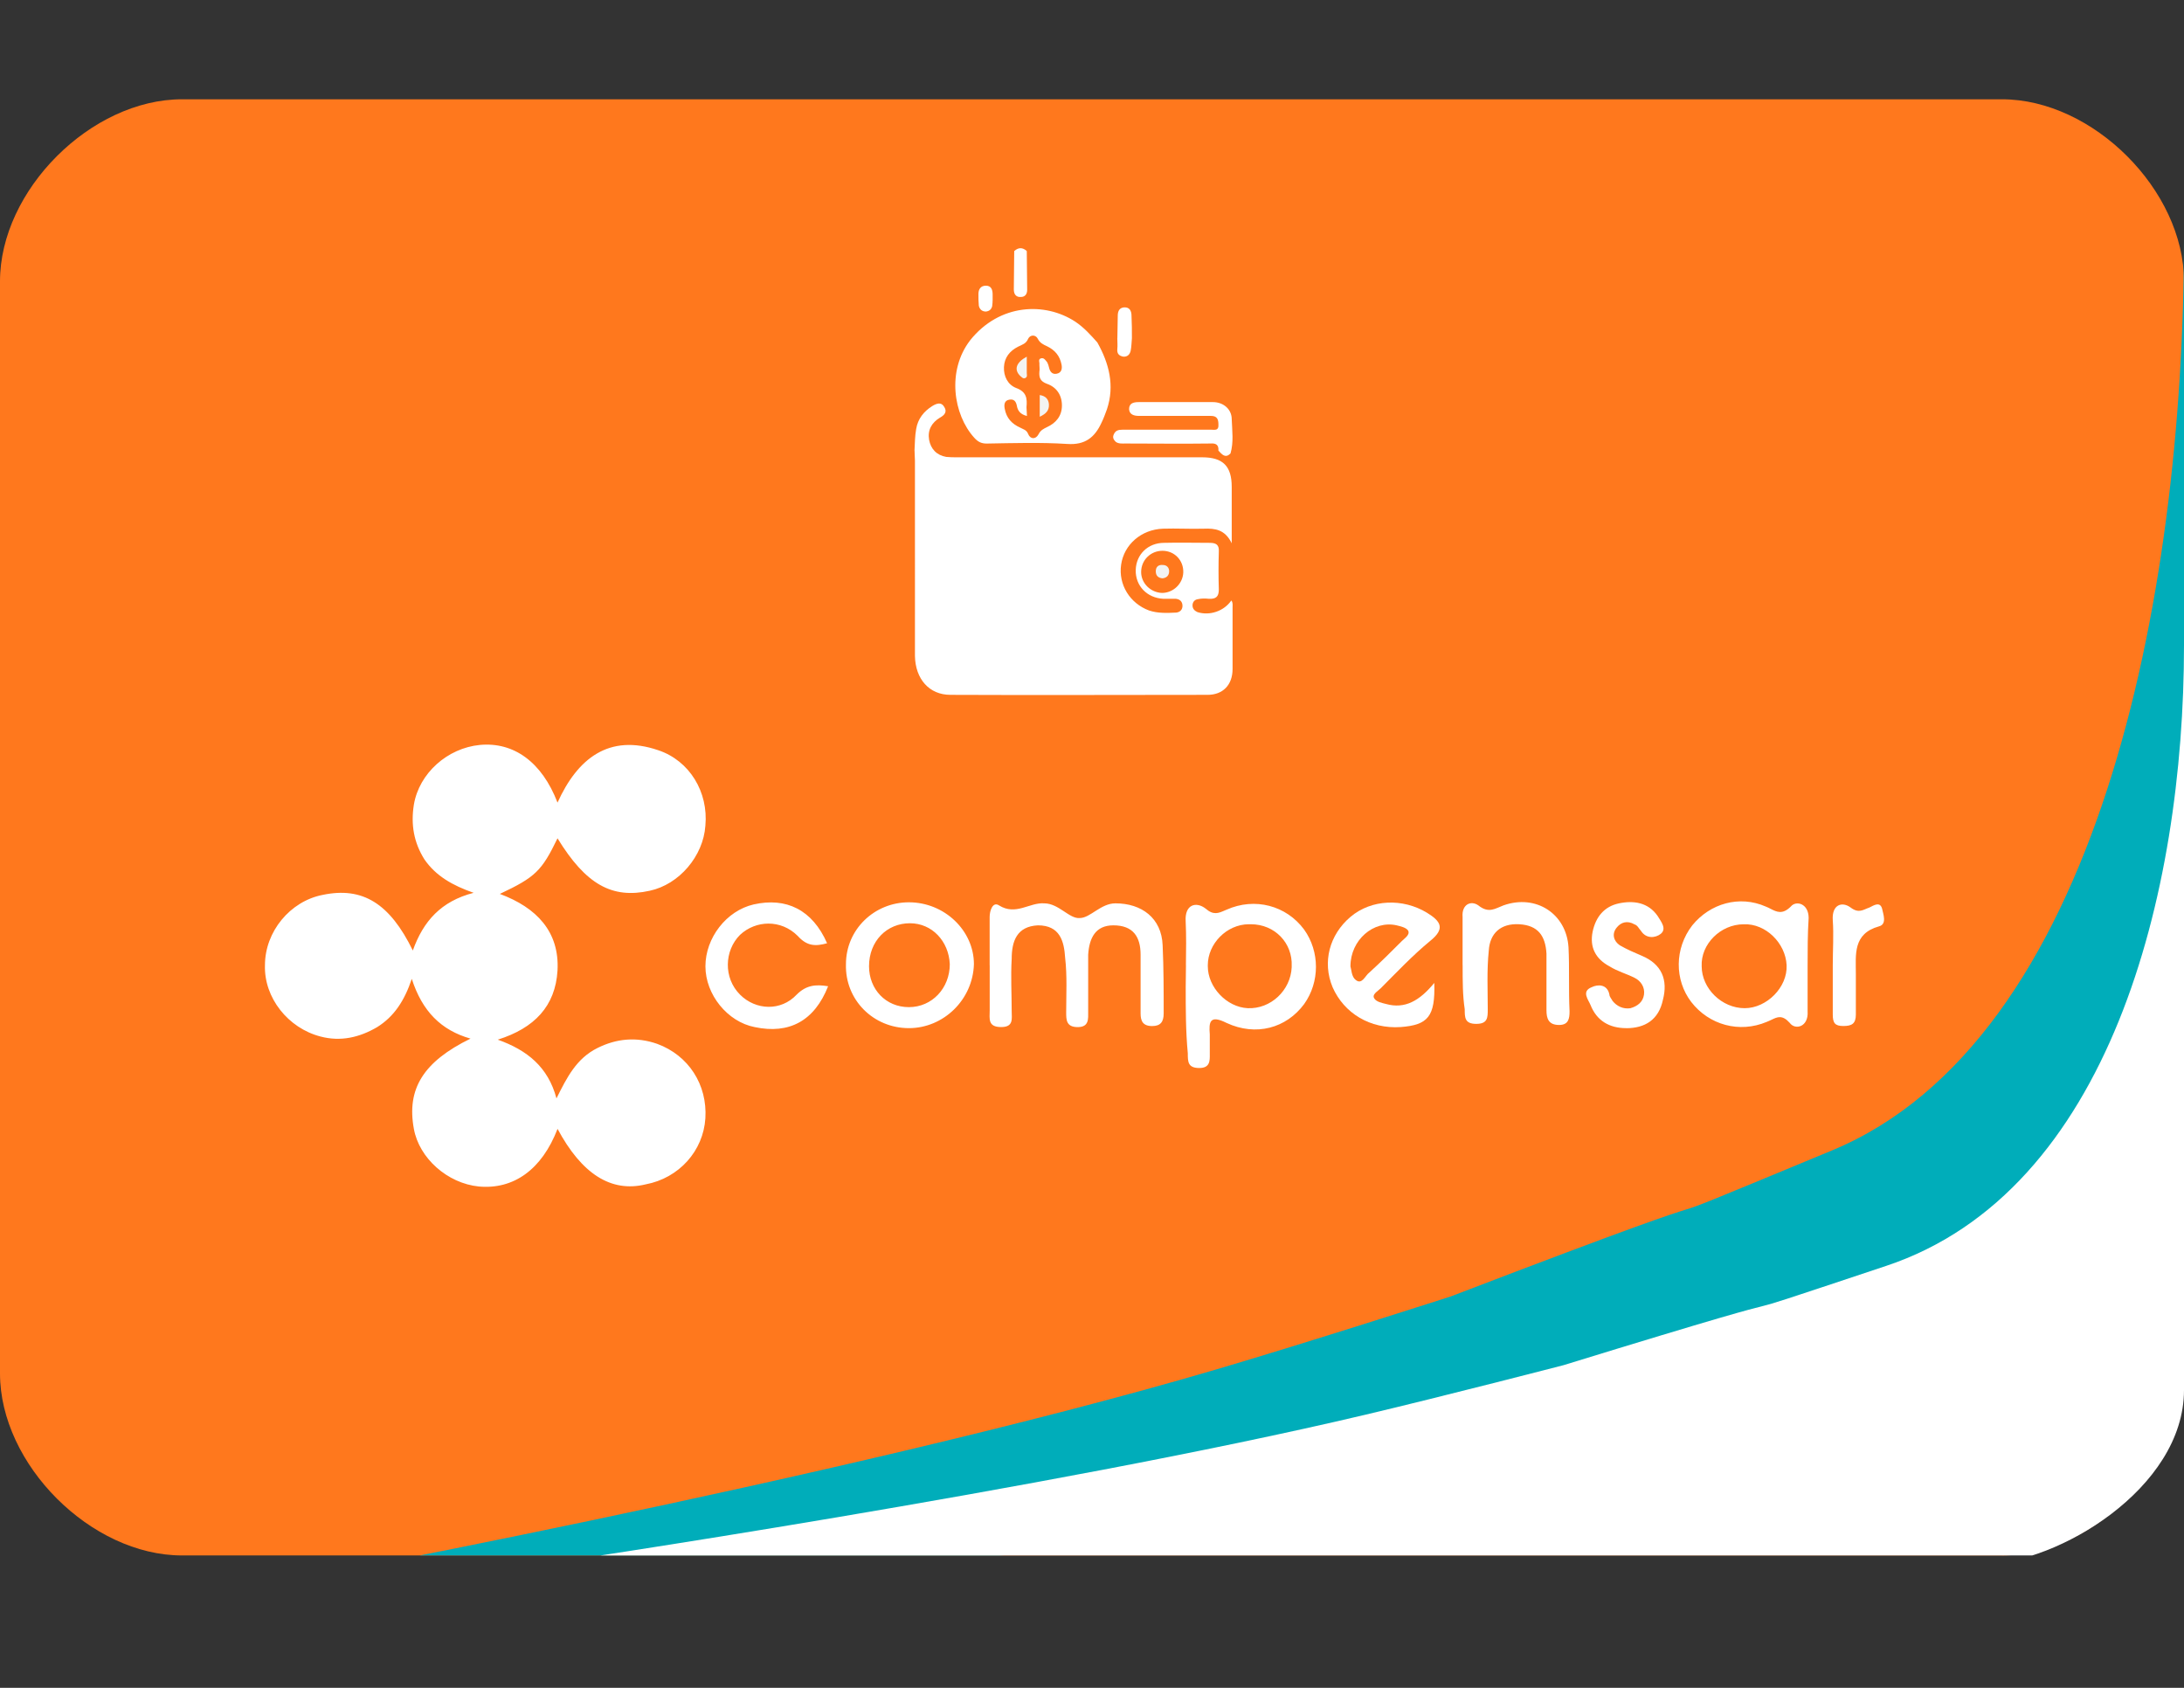
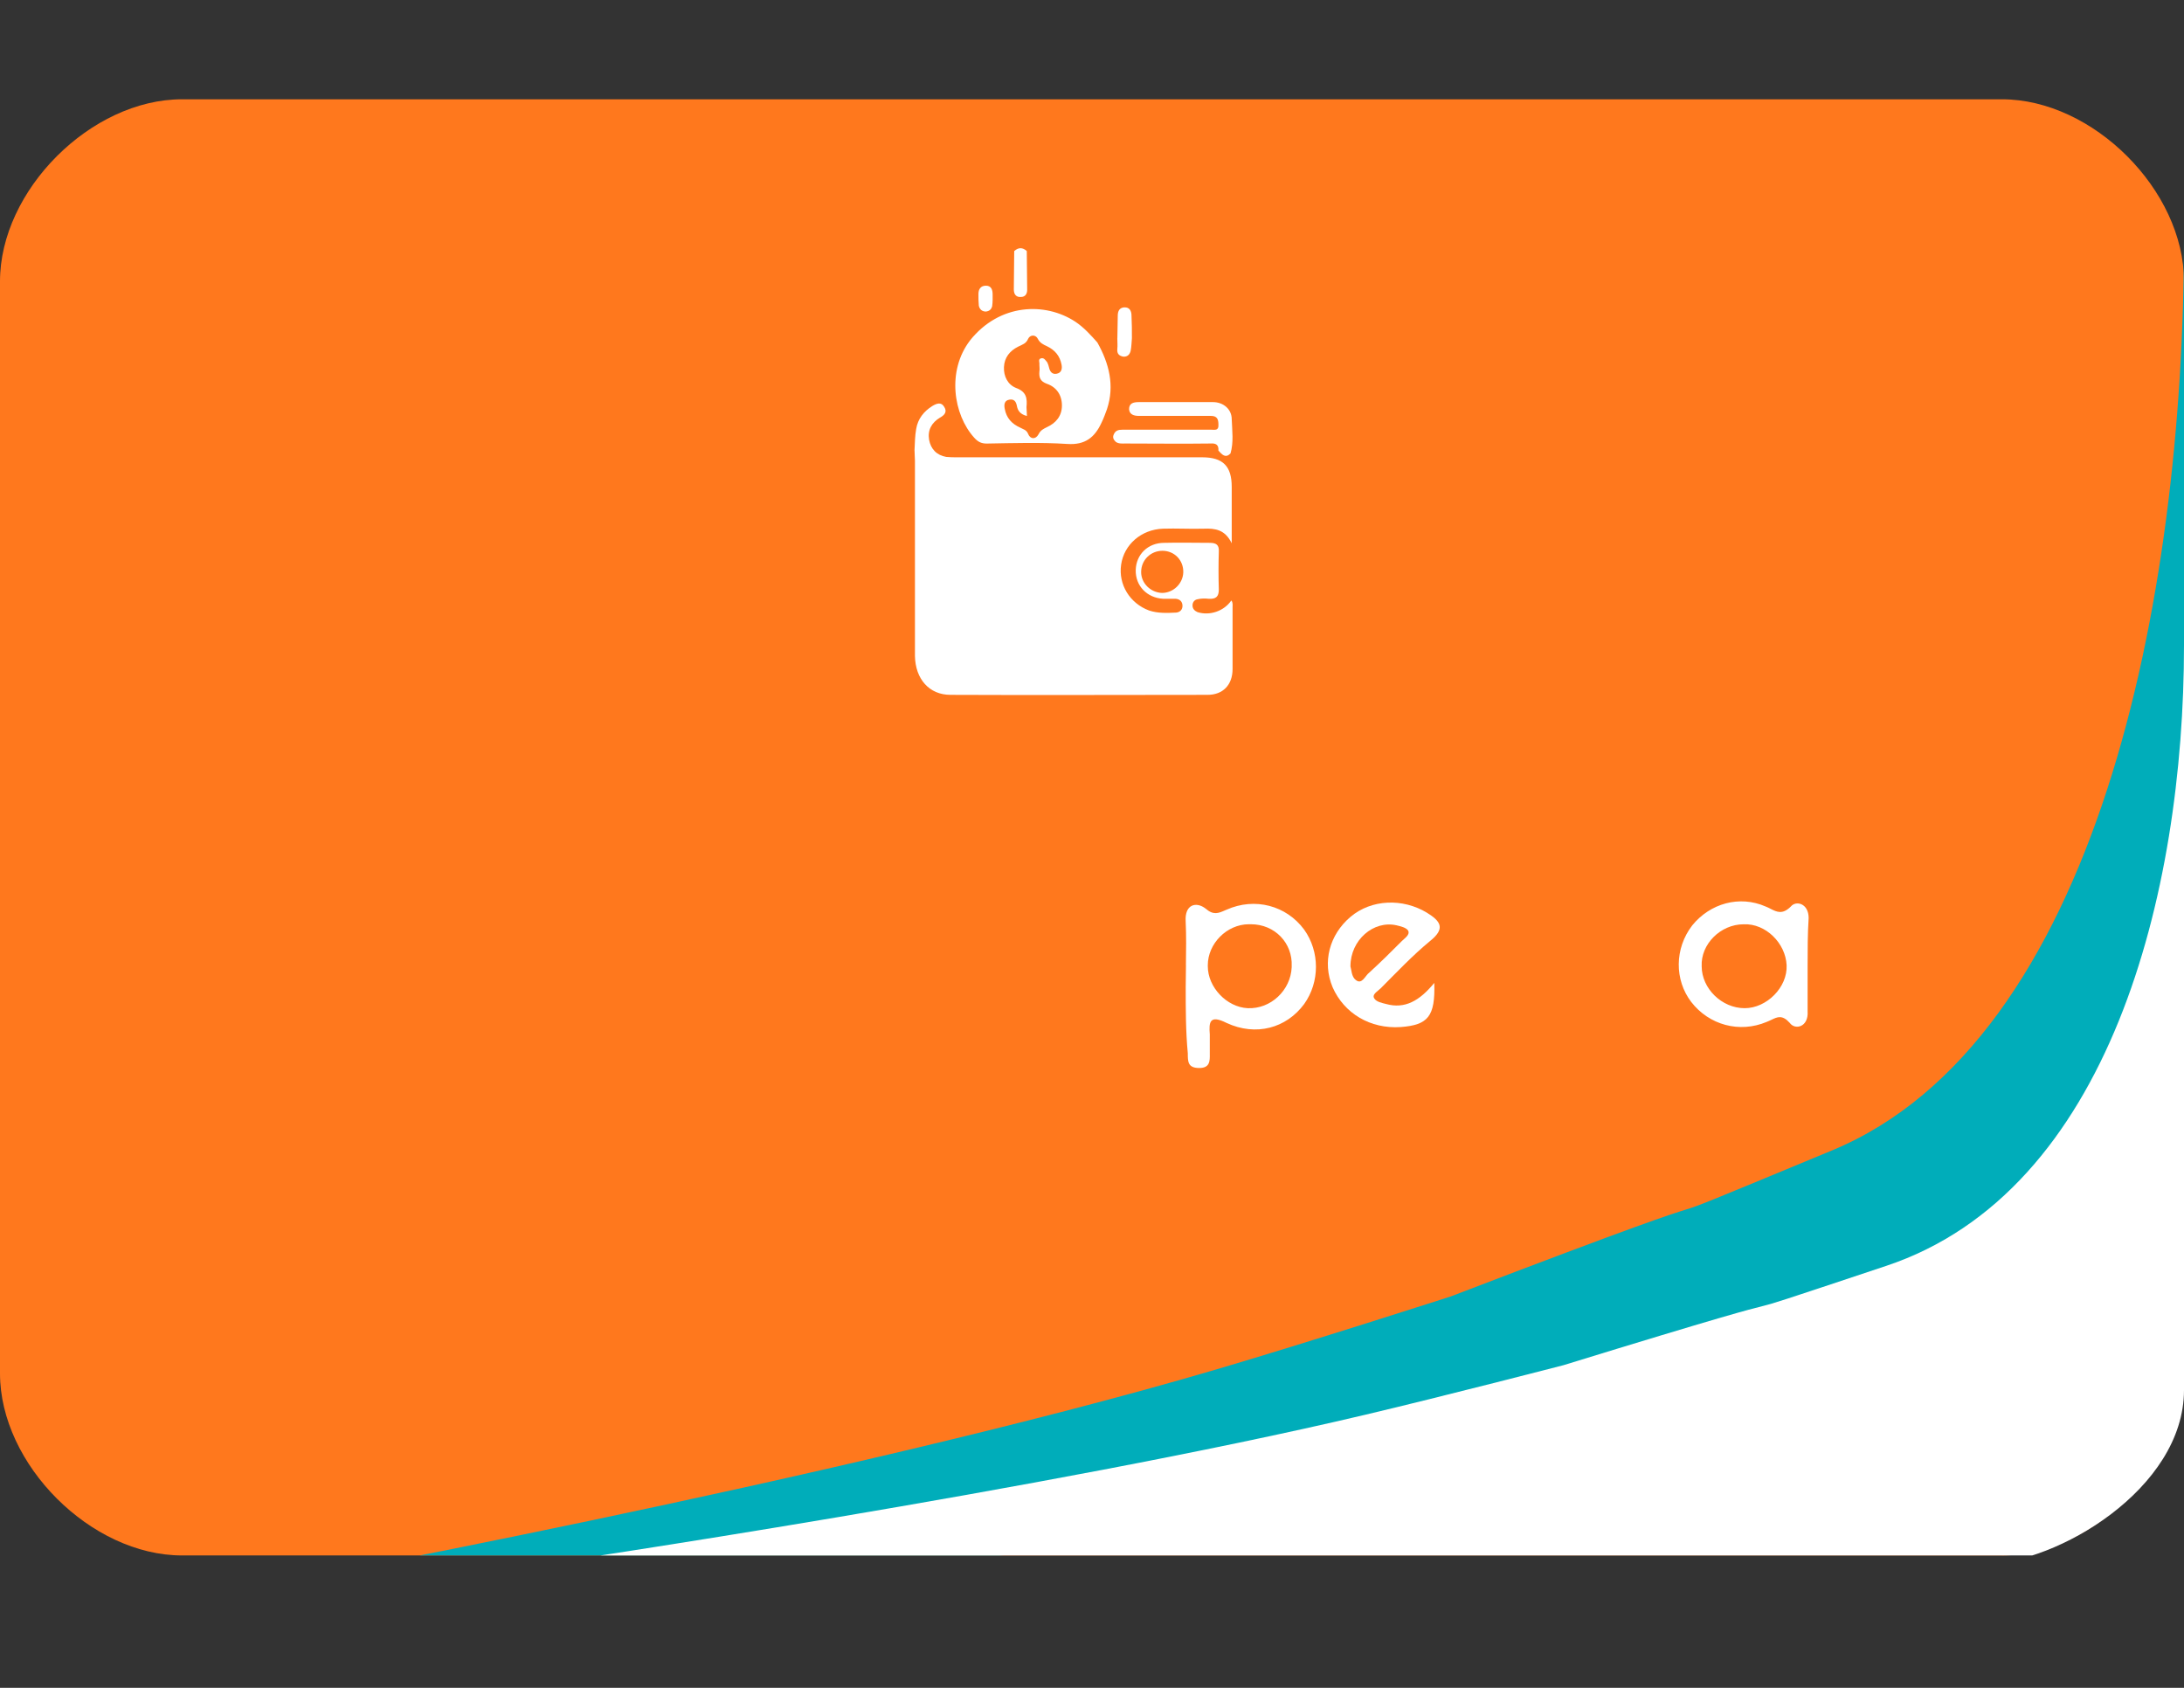
<svg xmlns="http://www.w3.org/2000/svg" fill="none" viewBox="0 0 44 34">
  <rect x="0" y="0" width="44" height="34" fill="#333333" stroke="none" />
  <g clip-path="url(#a)">
    <path fill-rule="evenodd" clip-rule="evenodd" d="M40.333 31.333H3.667C1.833 31.333 0 29.5 0 27.667V5.667C0 3.833 1.833 2 3.667 2H40.333C42.167 2 44 3.833 44 5.667V27.667c0 1.833-1.833 3.667-3.667 3.667Z" fill="#FF781D" />
    <path fill-rule="evenodd" clip-rule="evenodd" d="M39 30.5 5 32s11.967-2.196 19.5-4.413c1.852-.545 4.727-1.471 4.727-1.471 7.682-2.942 2.364-.736 7.682-2.942C42.227 20.968 44 12.143 44 4.789V26.852c0 2.942-3.326 3.648-5 3.648Z" fill="#00ADBA" />
    <path fill-rule="evenodd" clip-rule="evenodd" d="M40 31.5H11s10.126-1.493 16.5-3c1.567-.37 4-1 4-1 6.5-2 2-.5 6.5-2S44 18 44 13v15c0 2-2.583 3.5-4 3.5Z" fill="#fff" />
-     <path d="M11.233 22.739c-.317.824-.887 1.225-1.585 1.162-.634-.063-1.204-.571-1.31-1.162-.148-.803.19-1.352 1.141-1.817-.592-.169-.972-.549-1.183-1.204-.148.444-.359.761-.697.972-.359.211-.739.296-1.141.19-.655-.169-1.141-.782-1.12-1.437 0-.676.507-1.289 1.162-1.416.803-.169 1.352.169 1.817 1.12.211-.592.57-.993 1.225-1.162-.423-.148-.761-.338-.993-.676-.211-.338-.275-.697-.211-1.099.106-.634.676-1.141 1.331-1.204.676-.063 1.247.338 1.563 1.162.401-.887 1.035-1.394 2.028-1.056.634.211 1.014.845.951 1.521-.042.613-.528 1.183-1.12 1.31-.761.169-1.289-.127-1.859-1.056-.317.655-.444.782-1.162 1.12.74.275 1.204.761 1.162 1.542-.042.718-.465 1.162-1.204 1.394.592.211 1.014.549 1.183 1.183.211-.423.401-.803.824-1.014.38-.19.782-.232 1.204-.085.634.232 1.014.824.972 1.5-.042.655-.528 1.204-1.204 1.331-.697.169-1.289-.211-1.775-1.12ZM19.938 19.443v-.972c0-.127.063-.317.19-.232.338.211.613-.063.908-.042.296 0 .507.317.718.296.211 0 .422-.296.718-.296.528 0 .93.296.951.845.021.465.021.908.021 1.373 0 .169-.063.254-.232.254-.19 0-.233-.106-.233-.254v-1.183c0-.359-.148-.592-.549-.592-.359 0-.486.254-.507.592v1.141c0 .148.021.317-.211.317s-.232-.148-.232-.296c0-.359.021-.74-.021-1.099-.021-.338-.106-.655-.549-.655-.423.021-.528.317-.528.676-.021.359 0 .697 0 1.056 0 .148.042.317-.211.317-.275 0-.232-.169-.232-.338v-.908ZM18.311 20.711c-.718 0-1.289-.571-1.268-1.289 0-.697.57-1.246 1.268-1.246.718 0 1.31.57 1.31 1.246-.021.718-.613 1.289-1.31 1.289Zm.021-2.113c-.465 0-.824.359-.824.866 0 .465.338.824.803.824.465 0 .824-.38.824-.866-.021-.465-.359-.824-.803-.824ZM29.466 19.443v-.972c-.021-.254.169-.338.317-.233.211.169.338.063.507 0 .655-.232 1.268.169 1.31.845.021.423 0 .845.021 1.289 0 .148-.021.275-.211.275-.211 0-.254-.127-.254-.296v-1.141c-.021-.359-.169-.57-.549-.592-.38-.021-.592.19-.613.528-.042.402-.021.803-.021 1.183 0 .169 0 .296-.232.296s-.232-.127-.232-.296c-.042-.275-.042-.571-.042-.887Z" fill="#fff" />
-     <path d="M16.684 19.866c-.275.697-.782.972-1.479.824-.549-.106-.993-.655-.993-1.225 0-.571.422-1.12.972-1.246.655-.148 1.183.106 1.479.782-.232.063-.402.063-.592-.148-.338-.338-.845-.317-1.162-.021-.317.317-.338.866 0 1.204.317.317.824.338 1.141 0 .19-.19.38-.211.634-.169ZM32.762 20.711c-.338 0-.592-.148-.718-.465-.042-.106-.19-.275.021-.359.127-.063.317-.063.359.148 0 .042.042.085.063.127.085.106.211.169.359.148.148-.042.254-.127.275-.275.021-.148-.063-.275-.19-.338-.169-.085-.338-.127-.507-.232-.275-.148-.402-.38-.338-.697.063-.296.232-.507.528-.57.296-.063.592-.021.782.254.063.106.19.254.063.359-.106.085-.296.106-.401-.063-.042-.042-.063-.106-.127-.127-.148-.085-.275-.042-.359.063-.106.127-.063.275.063.359.148.085.296.148.444.211.401.169.528.486.423.887-.085.401-.359.571-.74.571ZM36.924 19.443c0-.296.021-.613 0-.908-.021-.317.19-.38.359-.254.169.127.254.042.38 0 .085-.042.211-.127.254.021.021.106.106.317-.063.359-.528.148-.465.571-.465.951v.824c0 .19-.085.232-.254.232-.169 0-.211-.063-.211-.232v-.993Z" fill="#fff" />
    <path fill-rule="evenodd" clip-rule="evenodd" d="M23.893 19.443c-.002.148-.005.296-.005.444 0 .444 0 .887.042 1.331 0 .169 0 .296.232.296.215 0 .213-.144.211-.283-0-.011-0-.023-0-.034v-.359c-.021-.254 0-.401.338-.232.592.275 1.204.106 1.563-.38.317-.444.317-1.056 0-1.5-.359-.486-.993-.655-1.563-.401-.011.004-.021.009-.031.013-.132.058-.234.103-.391-.035-.19-.148-.423-.085-.402.254.014.296.009.592.005.887Zm1.306-.824h-0c-.014-.001-.028-.001-.041-.001-.447.003-.825.394-.825.825 0 .004 0 .007 0.0.011-0.0.004-0.0.007-0.0.01 0 .423.38.824.803.845.465.021.866-.359.887-.824 0-.006 0-.012-0-.018 0-.001 0-.002 0-.004.021-.465-.338-.845-.824-.845ZM36.417 20.373v-.908c0-.317 0-.655.021-.972 0-.296-.254-.359-.359-.232-.167.167-.282.11-.406.047-.033-.017-.066-.034-.101-.047-.528-.232-1.12-.063-1.479.38-.359.465-.359 1.099-.021 1.542.359.465.972.634 1.521.402.034-.013.065-.028.095-.042.12-.058.218-.106.37.063.106.148.38.085.359-.232Zm-.423-.93c.021.444-.401.866-.845.866-.464 0-.864-.399-.866-.841 0-.001-0-.003-0-.004-.021-.444.38-.845.845-.845h.003c.443-.019.842.381.863.824Z" fill="#fff" />
    <path d="M28.896 19.802c.021.676-.127.845-.676.887-.613.042-1.141-.275-1.373-.803-.211-.507-.063-1.056.359-1.415.422-.359 1.056-.38 1.542-.085.275.169.38.317.063.57-.359.296-.676.634-.993.951-.063.063-.19.127-.127.211.042.063.148.085.232.106.38.106.676-.063.972-.423Zm-1.69-.338c.021.063.021.211.106.275.127.106.19-.085.275-.148.232-.211.444-.422.655-.634.063-.063.169-.127.127-.211-.042-.063-.148-.085-.232-.106-.465-.106-.93.296-.93.824ZM18.424 9.077c.008-.143.008-.294.034-.437.034-.202.151-.353.328-.463.084-.05.177-.084.235.017.067.101.009.168-.084.219-.168.101-.252.252-.219.446.034.185.151.311.345.345.076.008.143.008.219.008h4.936c.42 0 .597.177.597.597v1.135c-.135-.278-.336-.303-.563-.294-.278.008-.547-.009-.824 0-.437.017-.782.32-.841.723-.059.404.177.782.563.925.177.059.362.051.547.042.076-.008.126-.059.126-.135 0-.084-.051-.135-.135-.143h-.252c-.328-.017-.563-.261-.555-.58.008-.311.244-.547.572-.547.303-.008.614 0 .917 0 .135 0 .193.042.185.177-.008.252-.008.513 0 .765 0 .143-.059.193-.202.185-.076-.008-.151-.008-.219.008-.067.008-.109.059-.109.126 0 .067.042.109.101.135.244.076.53-.017.681-.235.034.042.025.092.025.135v1.245c0 .32-.193.521-.504.521-1.724 0-3.448.008-5.18 0-.429 0-.706-.32-.715-.782V9.278c0-.05-.008-.126-.008-.202Zm4.995 2.018c-.235 0-.429.185-.429.429 0 .227.193.412.42.42.227 0 .42-.185.429-.412.008-.244-.177-.437-.42-.437Z" fill="#fff" />
    <path d="M24.547 9.077c.008-.118-.051-.151-.16-.143-.572.008-1.144 0-1.716 0-.067 0-.135.008-.193-.034-.042-.042-.067-.084-.042-.143.034-.084.092-.101.177-.101h1.791c.067 0 .151.025.143-.101 0-.109-.025-.177-.151-.177H22.949c-.101 0-.194-.025-.202-.135 0-.118.084-.143.193-.143h1.497c.21 0 .378.143.378.345.008.227.042.463-.025.69-.101.101-.168.025-.244-.059ZM19.543 6.857c.597-.748 1.514-.774 2.119-.378.177.118.311.269.446.42.235.42.353.866.193 1.346-.034.092-.067.185-.109.269-.135.294-.328.454-.69.429-.538-.034-1.085-.017-1.623-.008-.109 0-.177-.034-.252-.118-.42-.463-.555-1.346-.084-1.959Zm1.144 1.522c-.135-.034-.185-.109-.202-.21-.017-.084-.059-.135-.151-.118-.101.017-.109.101-.092.185.034.185.143.303.311.378.059.034.126.042.16.126.042.109.151.118.21.008.042-.084.101-.109.168-.143.185-.084.303-.227.303-.437s-.109-.37-.303-.437c-.135-.05-.16-.126-.151-.244.009-.05 0-.101 0-.143.009-.042-.034-.109.034-.126.059-.017.092.042.126.084.017.034.025.067.034.101.017.076.059.143.151.126.101-.017.118-.101.101-.185-.034-.177-.135-.294-.294-.37-.076-.034-.143-.067-.185-.151-.042-.084-.151-.084-.193 0-.042.101-.118.118-.202.16-.168.084-.278.219-.286.412-.008.185.076.353.244.42.21.076.227.21.21.387 0 .05.009.109.009.177ZM22.511 6.814c0-.151.008-.303.008-.454 0-.093.034-.16.126-.168.109-.008.151.067.151.168.008.151.008.303.008.454-.008.084-.008.168-.025.252-.017.076-.067.126-.151.118-.084-.017-.126-.059-.118-.151.008-.076 0-.151 0-.219ZM20.434 5.057c.084-.076.168-.076.252 0 0 .261.008.521.008.782 0 .084-.042.143-.126.143-.092.008-.143-.05-.143-.151 0-.252.008-.513.008-.774ZM19.997 6.058c0 .008 0 .059-.008.109-.017.067-.059.101-.126.109-.076 0-.126-.042-.143-.118-.008-.076-.008-.16-.008-.235 0-.092.042-.168.151-.168.109 0 .135.084.135.177v.126Z" fill="#fff" />
-     <path d="M23.42 11.65c-.084-.008-.135-.05-.135-.143s.059-.135.143-.126c.076 0 .126.051.126.126 0 .084-.05.135-.135.143ZM20.686 7.184v.328c0 .034.017.076-.025.101-.05.025-.076-.017-.109-.042-.126-.126-.084-.269.135-.387ZM20.947 8.395v-.437c.118.017.177.084.185.185.008.126-.059.193-.185.252Z" fill="#F3F3F2" />
  </g>
  <defs>
    <clipPath id="a">
      <path fill="#fff" transform="translate(0 2)" d="M0 0h44v29.333H0z" />
    </clipPath>
  </defs>
</svg>